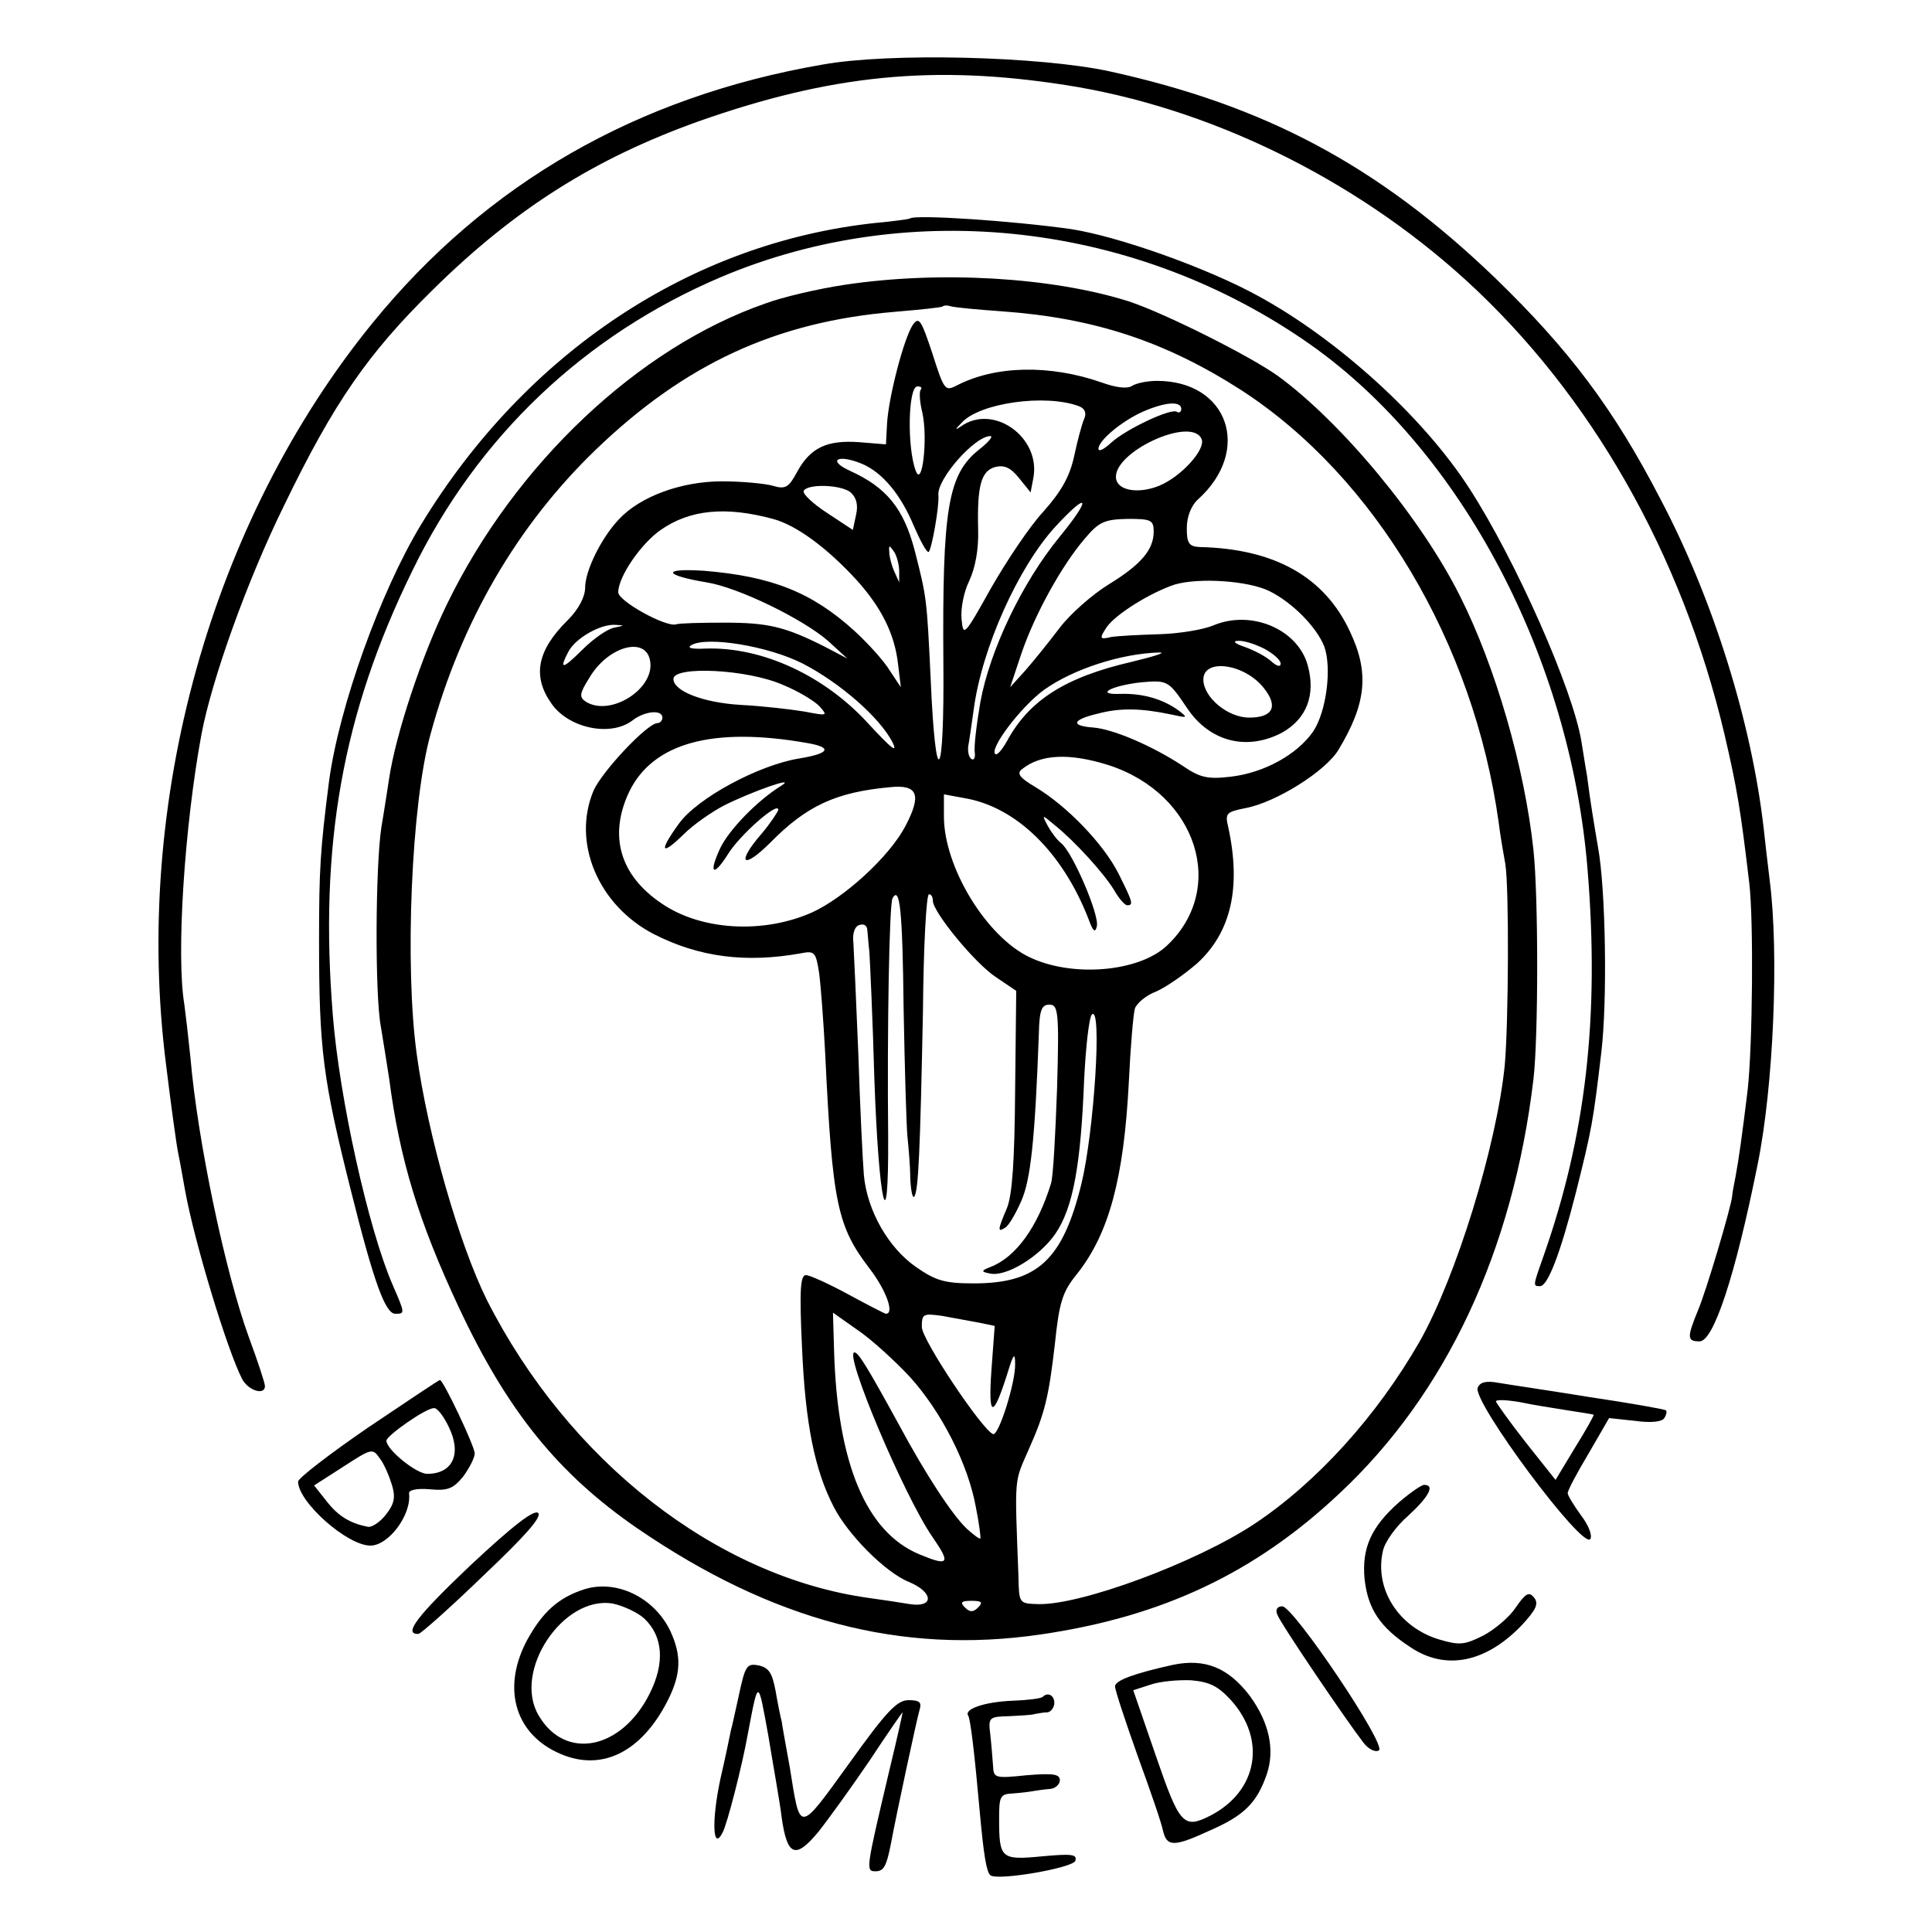
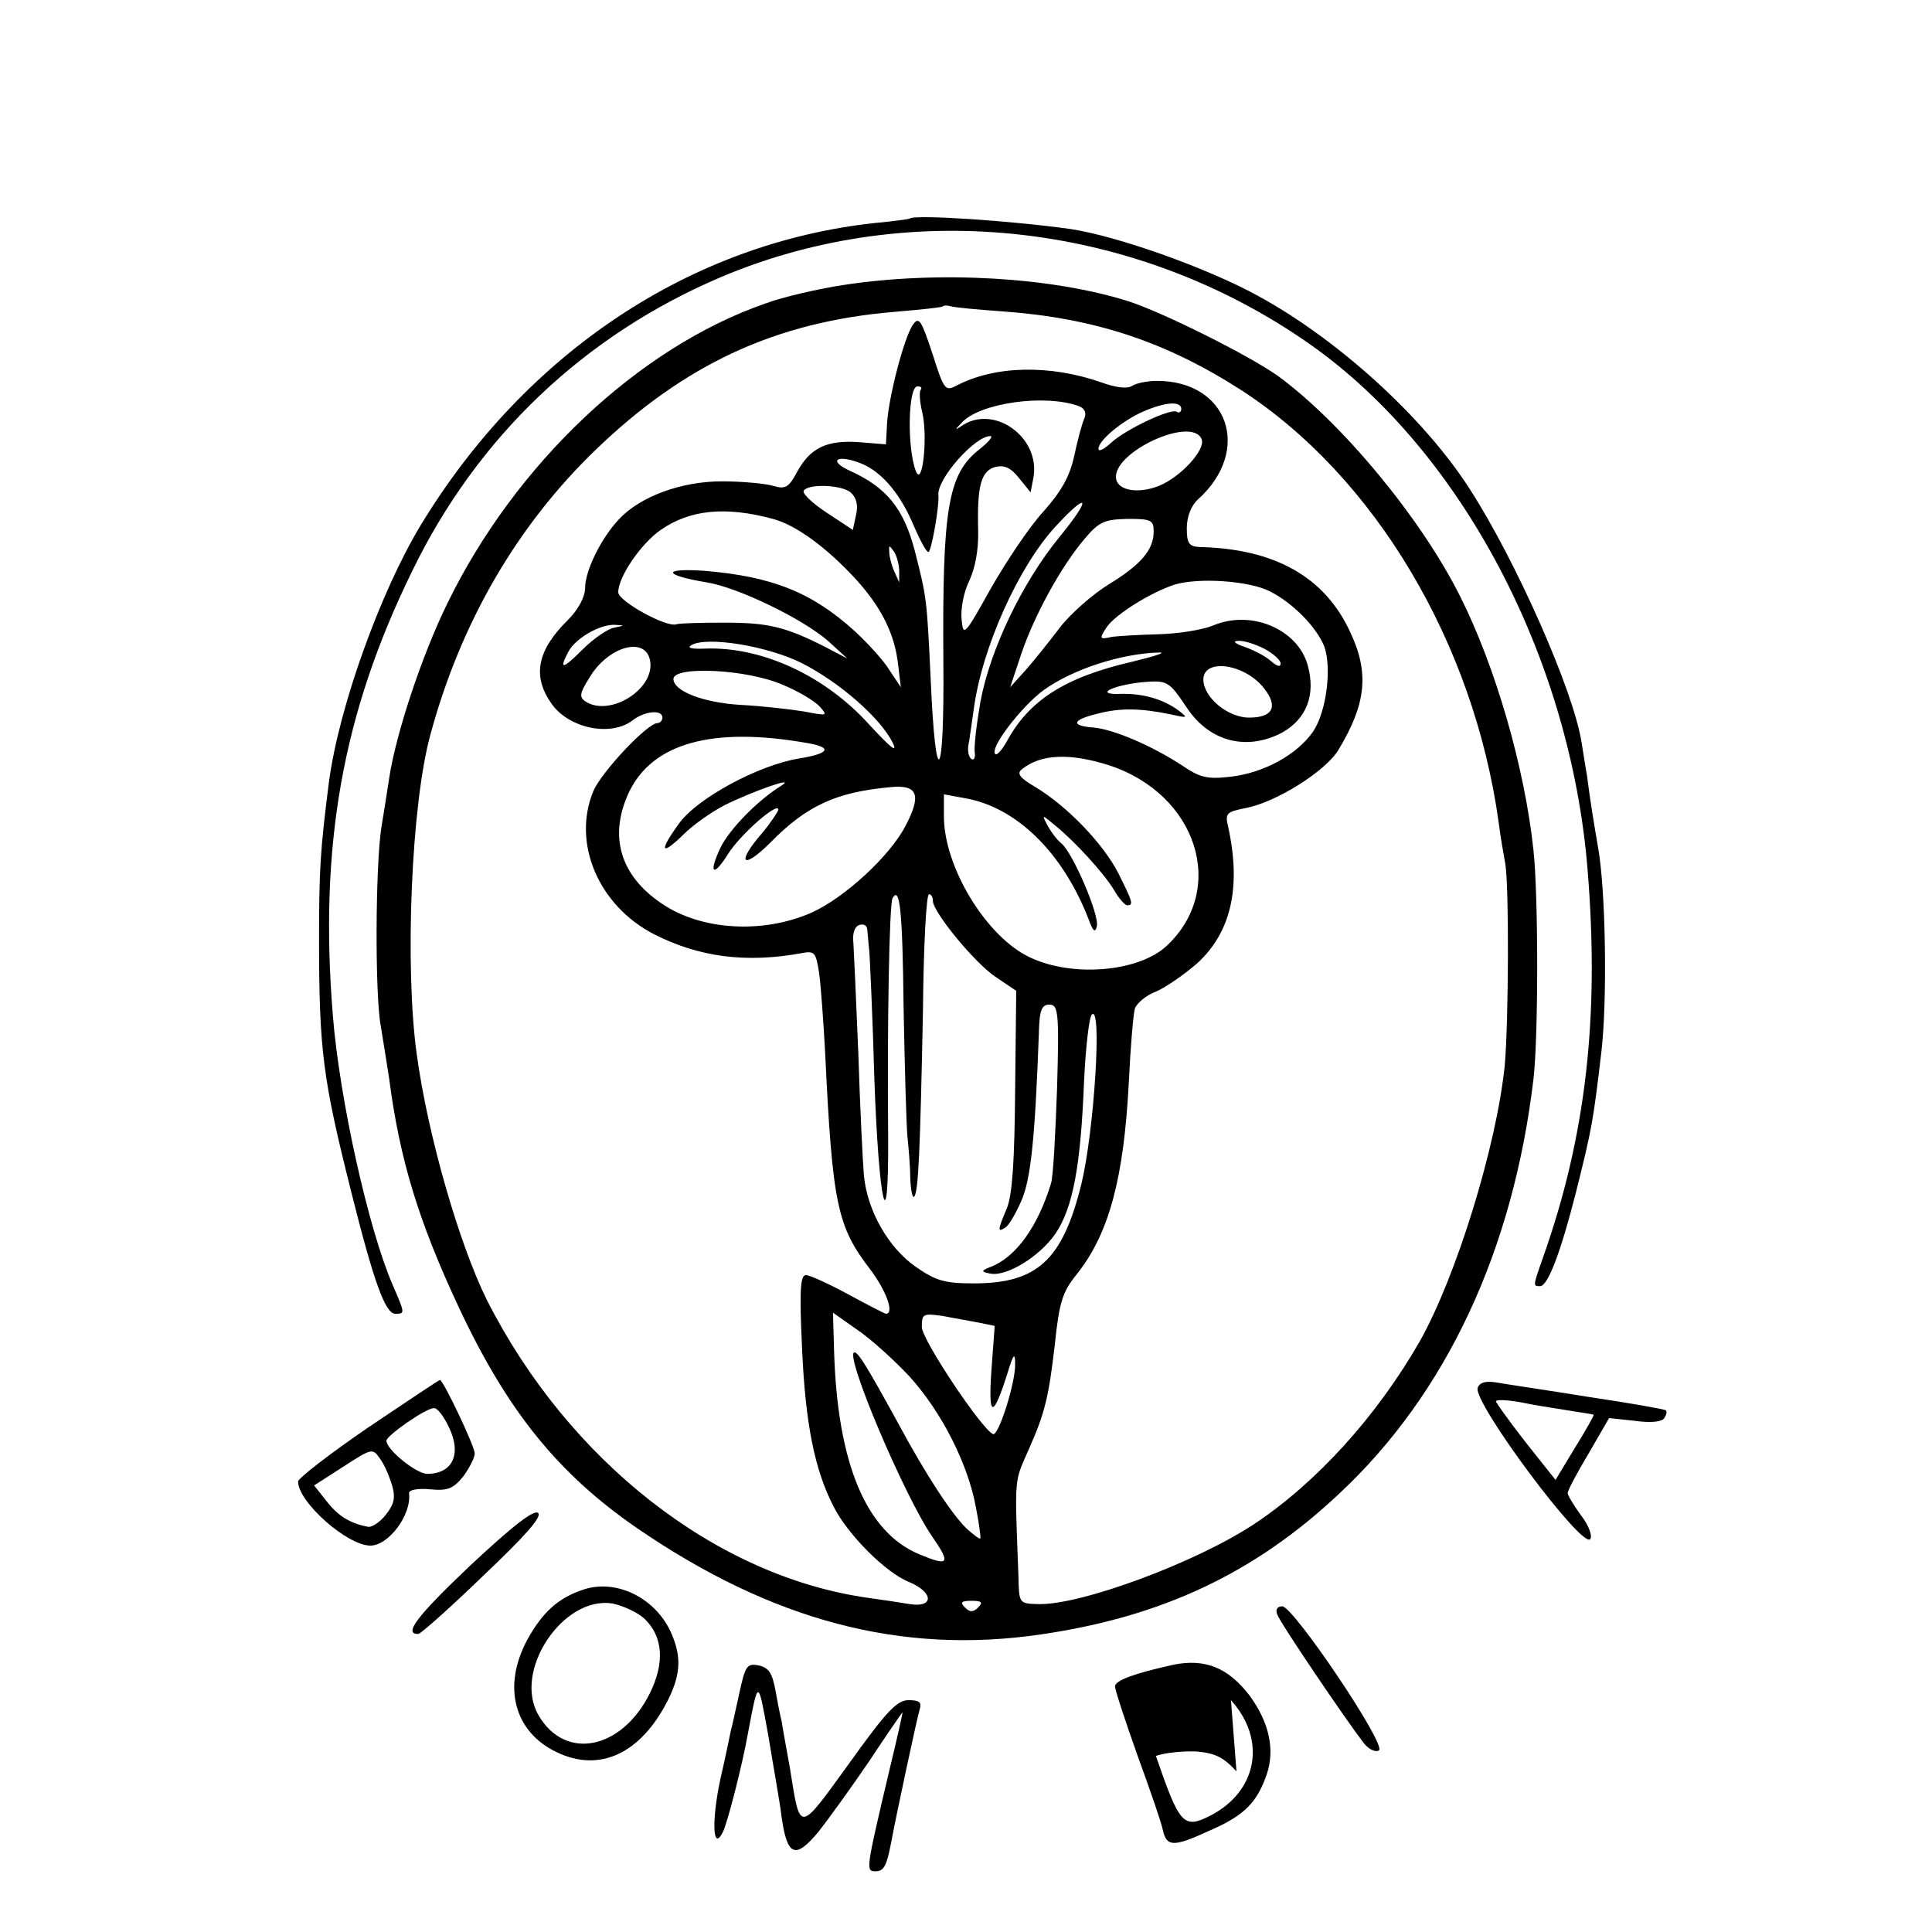
<svg xmlns="http://www.w3.org/2000/svg" version="1.0" width="350pt" height="350pt" viewBox="0 0 350 350" preserveAspectRatio="xMidYMid meet">
  <g transform="translate(0,350) scale(0.1,-0.1)" fill="#000000" stroke="none">
-     <path d="M1490 3383 c-336 -58 -609 -215 -815 -468 -293 -360 -435 -869 -374 -1345 9 -74 19 -146 22 -160 3 -14 8 -43 12 -65 17 -95 77 -292 104 -344 12 -21 41 -29 41 -12 0 5 -13 45 -29 88 -43 118 -93 356 -106 507 -4 39 -9 82 -11 96 -15 89 0 322 31 490 19 100 83 279 150 415 90 186 152 275 269 390 149 147 294 238 481 305 241 85 427 103 665 66 259 -40 523 -169 725 -353 227 -207 392 -497 469 -823 23 -99 29 -135 45 -270 8 -68 6 -295 -3 -375 -10 -82 -16 -125 -22 -157 -3 -15 -6 -31 -6 -35 -2 -20 -47 -172 -62 -207 -20 -49 -20 -56 3 -56 25 0 64 116 105 320 29 142 39 383 22 515 -4 33 -9 76 -11 95 -22 191 -91 414 -187 596 -85 164 -165 270 -299 400 -212 204 -417 313 -700 375 -126 27 -397 34 -519 12z" />
    <path d="M1648 3104 c-2 -1 -30 -5 -63 -8 -333 -36 -632 -234 -822 -546 -74 -122 -149 -331 -167 -466 -16 -125 -18 -160 -18 -288 0 -199 7 -251 58 -454 41 -164 62 -222 80 -222 18 0 18 0 -5 53 -44 102 -96 337 -108 487 -25 308 17 547 144 806 118 243 312 427 559 532 345 146 754 99 1069 -123 273 -193 470 -567 501 -950 22 -268 -3 -484 -81 -704 -18 -51 -18 -51 -5 -51 14 0 37 60 65 170 29 116 31 127 46 254 11 93 8 294 -6 371 -7 41 -14 82 -20 130 -4 22 -8 50 -10 61 -15 94 -119 329 -203 459 -83 129 -238 270 -383 349 -93 51 -254 108 -339 121 -106 15 -284 27 -292 19z" />
    <path d="M1530 2984 c-47 -7 -112 -22 -144 -34 -230 -80 -453 -291 -576 -544 -46 -94 -93 -236 -105 -316 -3 -19 -9 -59 -14 -88 -11 -71 -12 -305 -1 -362 4 -25 11 -67 15 -94 19 -146 53 -258 126 -414 88 -188 180 -302 324 -401 244 -167 477 -229 730 -192 220 32 388 111 541 255 194 181 315 440 352 751 9 77 9 331 0 415 -16 150 -69 333 -133 460 -71 142 -215 315 -330 399 -52 37 -206 114 -270 135 -139 44 -343 56 -515 30z m285 -48 c168 -12 297 -55 434 -143 242 -157 421 -458 466 -783 3 -25 9 -58 12 -75 7 -42 6 -286 -1 -365 -15 -147 -88 -383 -154 -500 -78 -136 -187 -256 -300 -331 -106 -70 -314 -147 -391 -145 -35 1 -35 1 -36 51 -7 185 -8 168 19 230 29 65 36 95 47 190 8 77 14 95 40 127 58 73 85 173 94 348 3 63 8 123 11 133 3 9 20 24 39 31 18 8 51 31 74 51 61 56 80 137 56 247 -6 25 -3 27 31 34 55 10 146 67 169 106 50 83 56 139 21 213 -46 100 -137 151 -273 154 -19 1 -23 7 -23 34 0 21 8 41 20 52 99 89 55 215 -74 215 -17 0 -37 -4 -45 -9 -9 -6 -30 -3 -55 6 -94 33 -194 31 -264 -6 -20 -10 -22 -7 -43 59 -20 60 -24 67 -35 52 -16 -23 -44 -130 -47 -179 l-2 -38 -49 4 c-58 4 -88 -10 -112 -54 -15 -28 -21 -32 -44 -25 -14 4 -56 8 -92 8 -73 0 -148 -27 -187 -69 -32 -34 -61 -93 -61 -124 0 -16 -12 -39 -31 -58 -57 -56 -65 -103 -29 -153 32 -44 107 -59 146 -29 22 17 54 20 54 5 0 -5 -4 -10 -9 -10 -18 0 -101 -88 -116 -123 -39 -94 9 -207 109 -259 82 -42 167 -53 267 -35 25 5 27 2 33 -36 3 -23 8 -89 11 -147 13 -272 22 -312 81 -389 29 -38 45 -81 29 -81 -2 0 -33 16 -68 35 -35 19 -70 35 -77 35 -10 0 -12 -27 -7 -132 6 -138 23 -221 57 -287 25 -50 94 -120 137 -137 45 -19 45 -47 1 -40 -18 3 -51 8 -73 11 -277 38 -545 248 -693 540 -50 101 -107 298 -127 445 -22 159 -10 454 25 580 55 203 157 378 299 515 162 156 327 232 541 250 47 4 87 8 88 10 2 2 9 2 15 0 7 -2 48 -6 92 -9z m-147 -142 c-3 -3 -2 -22 3 -42 10 -45 0 -137 -12 -105 -16 42 -14 153 3 153 6 0 9 -2 6 -6z m287 -30 c10 -4 14 -12 9 -23 -4 -9 -12 -39 -18 -67 -8 -37 -23 -64 -56 -101 -25 -27 -67 -90 -95 -139 -48 -86 -50 -88 -53 -56 -2 19 4 50 14 70 11 24 17 57 16 92 -2 79 5 107 31 114 16 4 28 -1 43 -20 l21 -26 5 26 c14 74 -73 136 -132 93 -10 -7 -10 -5 2 7 32 36 152 53 213 30z m185 -5 c0 -5 -4 -8 -8 -5 -11 7 -93 -32 -119 -56 -13 -12 -23 -17 -23 -11 0 15 42 50 80 67 41 18 70 20 70 5z m37 -55 c7 -19 -38 -68 -77 -84 -37 -15 -74 -9 -78 12 -9 48 138 116 155 72z m-404 -19 c-56 -45 -66 -107 -64 -385 2 -218 -14 -239 -23 -30 -7 146 -7 147 -29 233 -20 76 -51 114 -117 144 -42 19 -23 31 21 13 38 -16 71 -56 95 -114 11 -25 22 -46 26 -46 5 0 20 83 18 103 -3 29 66 107 94 107 6 0 -3 -11 -21 -25z m-232 -77 c10 -9 14 -22 10 -40 l-6 -28 -47 31 c-26 17 -45 35 -42 40 8 13 68 11 85 -3z m379 -80 c-69 -84 -127 -207 -144 -300 -7 -41 -12 -82 -10 -92 1 -9 -2 -14 -6 -11 -5 3 -7 13 -6 23 2 9 6 40 10 67 15 112 81 258 148 331 61 66 66 53 8 -18z m-520 32 c42 -11 98 -52 152 -111 45 -50 69 -98 75 -153 l5 -41 -20 30 c-10 17 -39 49 -64 72 -77 70 -150 99 -273 109 -77 5 -73 -8 5 -21 57 -9 174 -66 220 -106 l35 -32 -40 21 c-73 37 -104 44 -183 44 -42 0 -81 -1 -87 -3 -18 -6 -105 42 -105 58 0 28 41 88 77 113 53 37 118 43 203 20z m690 -23 c0 -33 -23 -60 -82 -96 -29 -18 -69 -53 -88 -78 -19 -25 -47 -60 -62 -77 l-28 -31 20 60 c24 71 73 160 115 209 26 31 36 35 78 36 42 0 47 -2 47 -23z m-461 -72 l0 -20 -9 20 c-5 11 -9 27 -9 35 -1 13 0 13 9 0 5 -8 9 -24 9 -35z m671 -36 c42 -21 85 -65 99 -100 14 -39 4 -118 -20 -154 -29 -42 -89 -75 -149 -82 -42 -5 -56 -2 -88 20 -55 36 -125 66 -161 69 -42 3 -39 14 7 25 41 11 79 10 132 -1 32 -7 33 -7 15 7 -29 21 -65 31 -105 30 -48 -2 -17 15 38 21 47 4 49 3 82 -46 41 -62 109 -79 173 -45 44 25 61 68 46 122 -18 65 -102 101 -171 72 -19 -8 -63 -15 -99 -16 -35 -1 -74 -3 -86 -5 -21 -5 -22 -3 -8 18 16 23 78 62 123 77 44 13 134 7 172 -12z m-1187 -66 c-12 -2 -38 -20 -58 -40 -36 -36 -43 -37 -25 -3 13 24 58 50 85 48 17 -1 17 -1 -2 -5z m341 -65 c68 -35 140 -98 163 -143 10 -21 -3 -10 -42 32 -80 89 -195 142 -298 138 -23 -1 -33 1 -25 6 27 17 139 -1 202 -33z m836 27 c17 -9 30 -21 30 -27 0 -7 -7 -5 -17 4 -10 9 -31 20 -48 26 -18 6 -23 11 -12 11 10 1 31 -6 47 -14z m-1112 -24 c7 -50 -73 -100 -117 -72 -12 8 -11 15 6 42 34 59 105 78 111 30z m872 0 c-121 -28 -186 -70 -226 -144 -9 -16 -18 -26 -21 -23 -11 10 47 86 88 116 53 38 140 66 209 68 14 0 -9 -7 -50 -17z m240 -48 c26 -33 16 -53 -27 -53 -39 0 -83 37 -83 69 0 39 75 29 110 -16z m-871 6 c27 -11 57 -29 66 -39 15 -17 14 -17 -28 -9 -24 4 -76 10 -115 12 -68 4 -122 25 -122 47 0 24 134 18 199 -11z m43 -105 c47 -8 41 -19 -14 -28 -74 -12 -185 -72 -218 -118 -37 -51 -33 -60 9 -19 17 17 50 40 73 52 50 25 132 54 104 36 -44 -27 -95 -80 -111 -113 -22 -47 -13 -54 14 -11 21 34 91 96 91 80 -1 -4 -14 -24 -30 -43 -47 -54 -35 -67 16 -16 65 66 118 91 217 100 50 5 57 -14 27 -71 -29 -55 -110 -129 -169 -156 -88 -39 -200 -33 -272 16 -76 51 -97 123 -59 203 43 88 151 118 322 88z m546 -40 c161 -52 216 -225 105 -328 -51 -47 -171 -57 -248 -20 -78 37 -155 163 -155 255 l0 40 38 -7 c93 -16 177 -98 224 -219 8 -22 12 -26 15 -13 5 20 -43 132 -64 150 -8 6 -19 21 -25 32 -11 21 -11 21 13 1 36 -29 88 -86 107 -117 9 -16 20 -28 24 -28 12 0 10 6 -16 58 -27 53 -92 121 -150 156 -29 17 -35 25 -24 33 34 27 86 29 156 7z m-371 -442 c2 -108 5 -213 7 -232 2 -19 5 -53 5 -74 1 -22 4 -37 7 -34 8 8 11 88 16 335 1 117 6 213 11 213 4 0 7 -5 7 -12 0 -20 76 -113 114 -138 l37 -25 -2 -180 c-1 -127 -5 -190 -15 -214 -17 -40 -17 -44 -3 -35 6 3 19 25 29 48 17 38 25 110 32 304 1 42 5 52 19 52 16 0 18 -12 14 -151 -3 -84 -7 -161 -11 -173 -24 -78 -63 -133 -109 -151 -18 -7 -18 -9 -2 -12 29 -7 90 30 119 72 32 47 46 124 52 279 3 60 9 113 14 118 19 19 4 -213 -19 -307 -34 -138 -80 -180 -195 -180 -53 0 -69 5 -105 30 -50 35 -88 102 -94 166 -2 24 -7 123 -10 219 -4 96 -8 187 -9 202 -2 16 2 29 10 32 8 3 14 0 15 -7 1 -7 2 -25 4 -42 1 -16 6 -120 9 -230 8 -226 26 -304 25 -105 -2 197 2 424 8 433 13 22 18 -19 20 -201z m11 -666 c58 -64 106 -159 120 -237 6 -30 9 -55 8 -56 -1 -2 -13 7 -25 18 -26 25 -73 96 -123 189 -57 104 -73 130 -80 130 -20 0 90 -260 141 -334 34 -49 30 -54 -23 -32 -97 40 -149 165 -155 369 l-2 69 44 -31 c24 -16 67 -55 95 -85z m125 98 l29 -6 -6 -81 c-6 -87 3 -88 30 -2 10 33 13 35 13 14 1 -33 -30 -131 -40 -127 -20 8 -129 171 -129 194 0 24 2 25 38 20 20 -4 50 -9 65 -12z m-1 -516 c-9 -9 -15 -9 -24 0 -9 9 -7 12 12 12 19 0 21 -3 12 -12z" />
    <path d="M667 914 c-70 -48 -127 -92 -127 -98 0 -37 89 -116 131 -116 33 0 75 56 70 95 0 6 15 9 38 7 32 -3 42 1 60 23 11 15 21 34 21 42 0 13 -57 133 -63 133 -2 0 -60 -39 -130 -86z m146 1 c24 -49 7 -85 -39 -85 -20 0 -74 44 -74 60 0 9 71 59 86 59 6 1 18 -15 27 -34z m-103 -105 c7 -23 4 -35 -11 -54 -10 -13 -25 -23 -32 -22 -32 6 -54 19 -75 46 l-23 29 53 34 c51 33 53 34 66 15 8 -10 17 -32 22 -48z" />
    <path d="M2677 986 c-10 -25 191 -295 204 -274 4 6 -3 25 -17 43 -13 18 -24 36 -24 40 0 5 17 37 38 72 l37 64 47 -5 c28 -4 49 -2 53 5 4 6 5 12 3 14 -2 2 -64 13 -138 24 -74 12 -149 23 -166 26 -22 4 -33 1 -37 -9z m163 -41 c25 -4 46 -7 47 -8 1 -1 -14 -28 -34 -60 l-35 -58 -54 68 c-29 37 -53 71 -54 74 0 4 19 3 43 -1 23 -5 62 -11 87 -15z" />
-     <path d="M2535 779 c-51 -45 -68 -83 -63 -139 6 -55 28 -88 83 -124 64 -43 137 -28 202 40 26 28 31 39 22 50 -9 11 -15 8 -33 -18 -11 -17 -38 -40 -59 -51 -34 -17 -43 -18 -80 -7 -73 22 -117 91 -102 159 3 17 24 46 46 65 38 35 49 56 29 56 -5 0 -25 -14 -45 -31z" />
    <path d="M852 664 c-97 -92 -122 -125 -94 -124 4 0 57 47 117 105 76 72 107 107 100 114 -7 7 -45 -22 -123 -95z" />
    <path d="M1059 621 c-47 -15 -76 -41 -104 -92 -45 -84 -24 -166 53 -203 78 -38 153 -3 202 94 24 48 25 81 4 126 -29 60 -97 93 -155 75z m108 -53 c34 -32 38 -80 10 -136 -51 -102 -153 -122 -201 -40 -48 80 44 218 134 203 19 -4 45 -16 57 -27z" />
    <path d="M2314 575 c5 -15 123 -189 156 -232 9 -12 22 -18 28 -14 15 9 -155 261 -175 261 -9 0 -13 -6 -9 -15z" />
    <path d="M1339 431 c-7 -31 -13 -60 -15 -66 -1 -5 -9 -45 -19 -88 -16 -75 -14 -132 4 -97 8 14 36 123 46 180 19 100 18 100 37 -5 9 -55 21 -121 24 -147 10 -71 25 -77 67 -26 19 24 60 81 92 128 31 47 58 86 60 88 1 1 -10 -48 -25 -110 -41 -174 -42 -178 -24 -178 15 0 20 9 28 50 10 54 47 226 52 243 4 13 0 17 -20 17 -21 0 -40 -20 -108 -115 -92 -127 -88 -127 -107 -8 -7 39 -14 77 -15 85 -2 7 -7 32 -11 55 -6 32 -12 42 -31 46 -21 4 -24 -1 -35 -52z" />
-     <path d="M2125 484 c-68 -15 -105 -28 -105 -39 0 -7 19 -64 41 -126 23 -63 44 -124 46 -136 7 -29 20 -29 85 1 62 27 85 50 103 102 15 45 4 94 -31 142 -39 51 -81 68 -139 56z m105 -64 c65 -72 48 -165 -37 -209 -49 -25 -56 -17 -99 108 l-41 119 31 10 c17 6 50 9 74 8 34 -3 49 -11 72 -36z" />
-     <path d="M1889 426 c-3 -3 -27 -6 -54 -7 -51 -2 -89 -15 -81 -27 4 -7 11 -63 21 -175 7 -77 12 -108 19 -114 11 -11 150 13 154 26 4 12 -7 13 -61 8 -74 -7 -77 -4 -77 69 0 40 2 44 25 45 14 1 30 3 35 4 6 1 19 3 30 4 11 0 20 8 20 16 0 11 -12 13 -60 9 -58 -6 -60 -5 -61 17 -1 13 -3 39 -5 57 -4 31 -2 32 34 33 20 1 42 2 47 4 6 1 16 3 23 3 6 1 12 9 12 17 0 14 -12 20 -21 11z" />
+     <path d="M2125 484 c-68 -15 -105 -28 -105 -39 0 -7 19 -64 41 -126 23 -63 44 -124 46 -136 7 -29 20 -29 85 1 62 27 85 50 103 102 15 45 4 94 -31 142 -39 51 -81 68 -139 56z m105 -64 c65 -72 48 -165 -37 -209 -49 -25 -56 -17 -99 108 c17 6 50 9 74 8 34 -3 49 -11 72 -36z" />
  </g>
</svg>